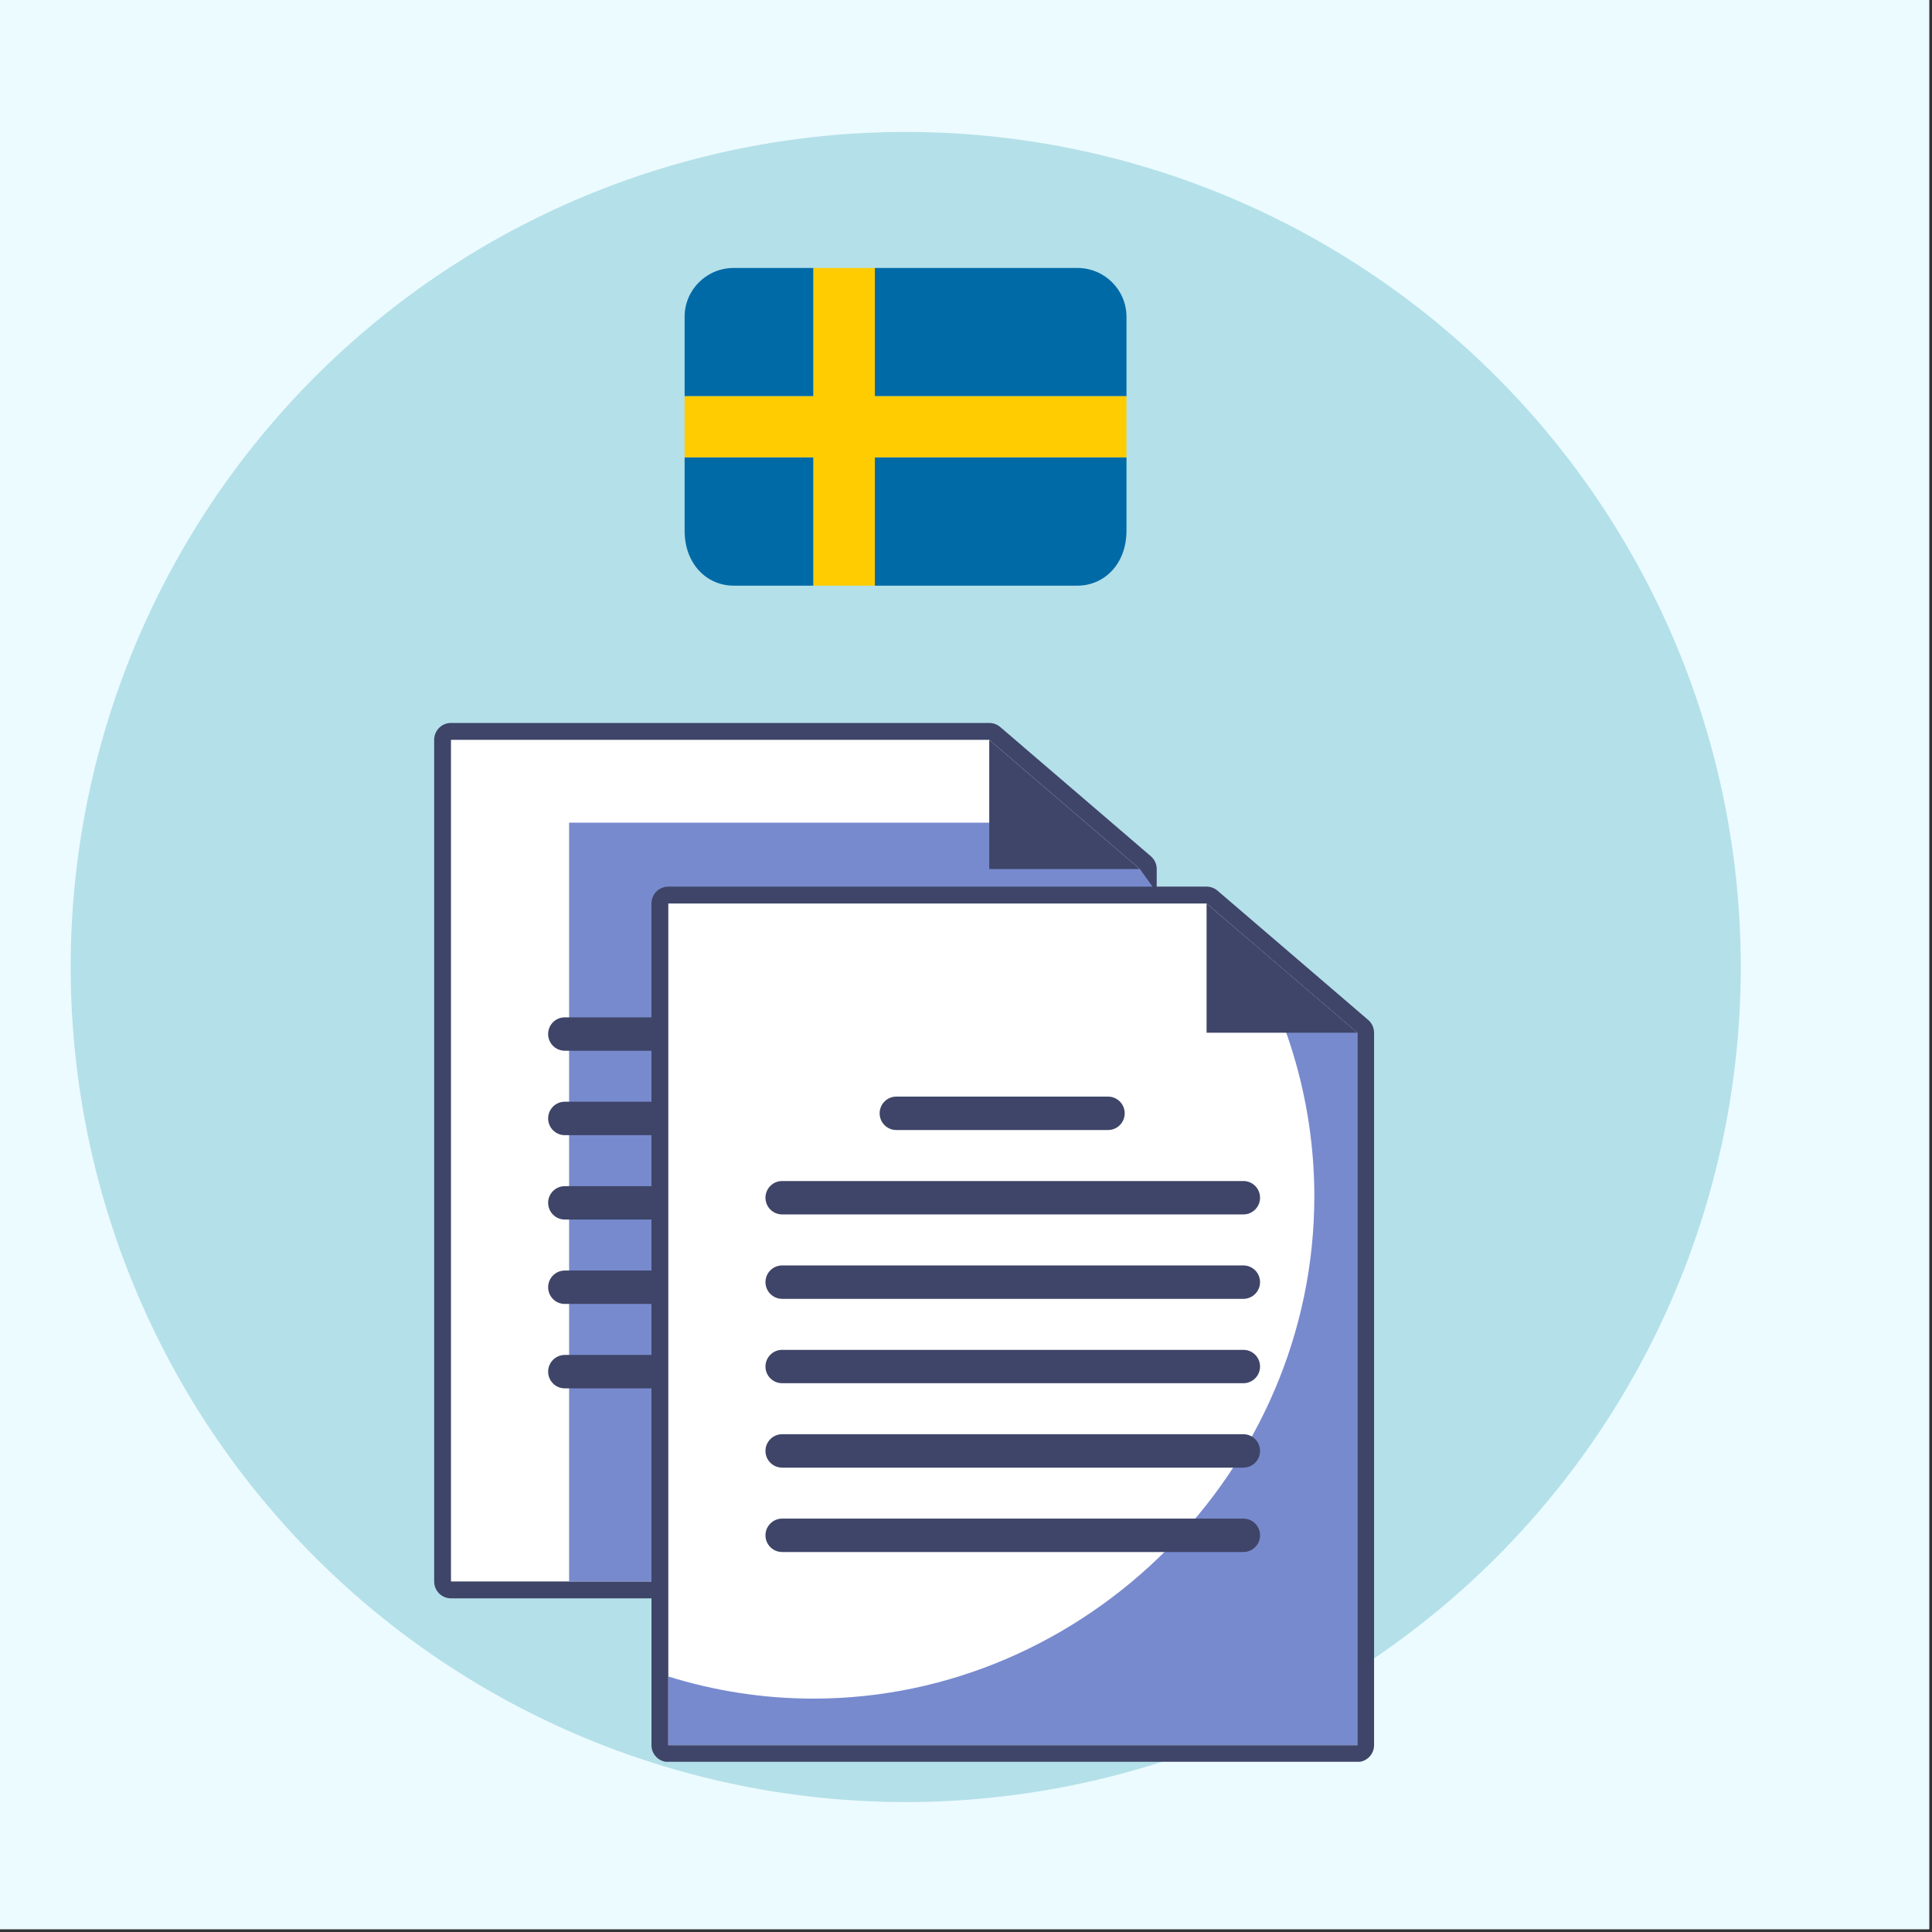
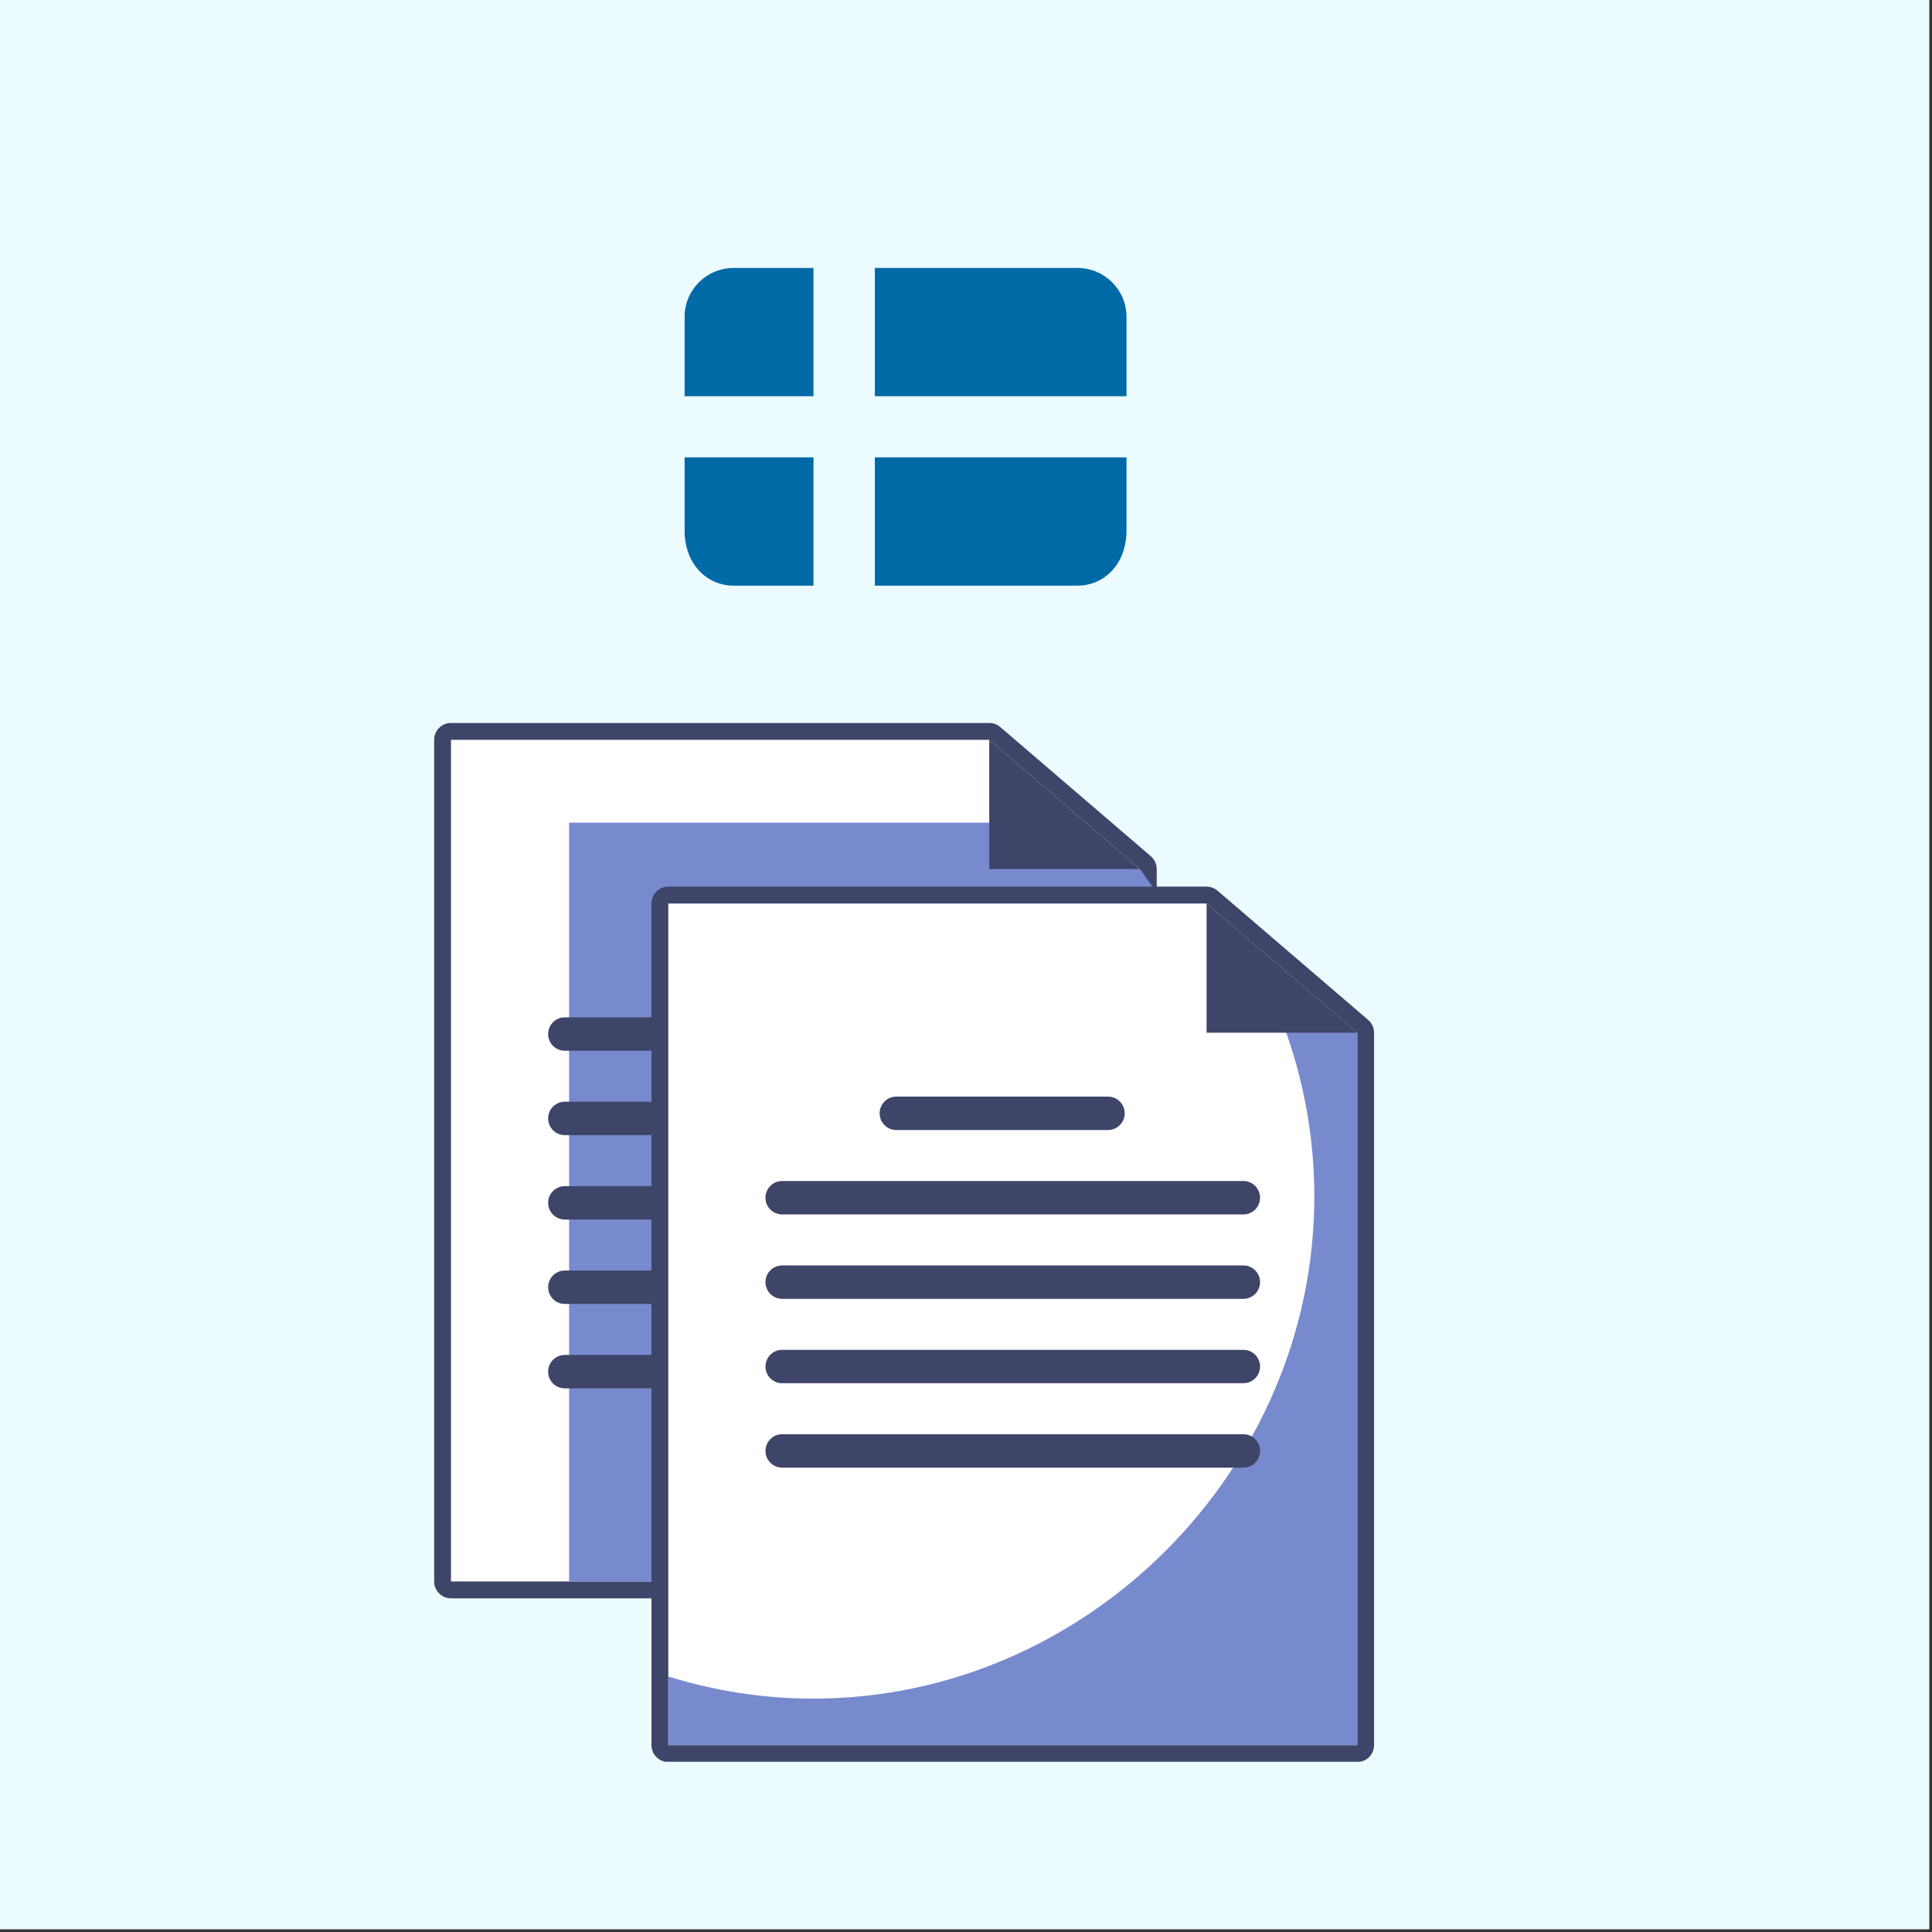
<svg xmlns="http://www.w3.org/2000/svg" width="880px" zoomAndPan="magnify" viewBox="0 0 337.5 337.5" height="880px" preserveAspectRatio="xMidYMid slice" version="1.0">
  <rect x="0" y="0" width="337.5" height="337.5" fill="#333333" stroke="none" />
  <defs>
    <clipPath id="d604a3b9f0">
      <path d="M 0 0 L 337 0 L 337 337 L 0 337 Z M 0 0 " clip-rule="nonzero" />
    </clipPath>
    <clipPath id="03f47d765e">
      <path d="M 12.348 23.051 L 304.098 23.051 L 304.098 314.801 L 12.348 314.801 Z M 12.348 23.051 " clip-rule="nonzero" />
    </clipPath>
    <clipPath id="305b738bb2">
      <path d="M 75.812 126.262 L 203 126.262 L 203 280 L 75.812 280 Z M 75.812 126.262 " clip-rule="nonzero" />
    </clipPath>
    <clipPath id="97a0f4f22d">
      <path d="M 113 154 L 240.062 154 L 240.062 307.762 L 113 307.762 Z M 113 154 " clip-rule="nonzero" />
    </clipPath>
    <clipPath id="f520bcbbd1">
      <path d="M 119.562 46.809 L 196.812 46.809 L 196.812 102.309 L 119.562 102.309 Z M 119.562 46.809 " clip-rule="nonzero" />
    </clipPath>
  </defs>
  <g clip-path="url(#d604a3b9f0)">
    <path fill="#ffffff" d="M 0 0 L 337.5 0 L 337.5 337.5 L 0 337.5 Z M 0 0 " fill-opacity="1" fill-rule="nonzero" />
    <path fill="#ecfbff" d="M 0 0 L 337.5 0 L 337.5 337.5 L 0 337.5 Z M 0 0 " fill-opacity="1" fill-rule="nonzero" />
  </g>
  <g clip-path="url(#03f47d765e)">
-     <path fill="#b4e0e9" d="M 304.098 168.926 C 304.098 171.312 304.039 173.699 303.922 176.082 C 303.805 178.465 303.629 180.848 303.395 183.223 C 303.16 185.598 302.871 187.969 302.52 190.328 C 302.168 192.691 301.762 195.043 301.297 197.383 C 300.828 199.723 300.305 202.055 299.727 204.367 C 299.145 206.684 298.508 208.984 297.816 211.27 C 297.125 213.555 296.375 215.82 295.57 218.066 C 294.766 220.316 293.906 222.543 292.992 224.746 C 292.082 226.953 291.113 229.137 290.094 231.293 C 289.07 233.453 288 235.582 286.875 237.688 C 285.746 239.793 284.57 241.871 283.344 243.918 C 282.117 245.965 280.84 247.984 279.512 249.969 C 278.188 251.953 276.812 253.902 275.391 255.82 C 273.969 257.738 272.5 259.621 270.984 261.465 C 269.473 263.312 267.914 265.117 266.309 266.887 C 264.707 268.656 263.059 270.387 261.371 272.074 C 259.684 273.762 257.957 275.406 256.188 277.012 C 254.418 278.613 252.609 280.172 250.766 281.688 C 248.918 283.203 247.039 284.668 245.121 286.094 C 243.203 287.516 241.25 288.887 239.266 290.215 C 237.281 291.539 235.266 292.816 233.219 294.047 C 231.172 295.273 229.094 296.449 226.988 297.574 C 224.883 298.699 222.75 299.773 220.594 300.793 C 218.434 301.812 216.254 302.781 214.047 303.695 C 211.84 304.609 209.613 305.469 207.367 306.273 C 205.117 307.074 202.852 307.824 200.566 308.52 C 198.285 309.211 195.984 309.848 193.668 310.426 C 191.352 311.008 189.023 311.531 186.684 311.996 C 184.34 312.461 181.988 312.871 179.629 313.219 C 177.266 313.57 174.898 313.863 172.52 314.098 C 170.145 314.332 167.766 314.508 165.379 314.625 C 162.996 314.742 160.609 314.801 158.223 314.801 C 155.836 314.801 153.449 314.742 151.066 314.625 C 148.68 314.508 146.301 314.332 143.926 314.098 C 141.551 313.863 139.18 313.57 136.82 313.219 C 134.457 312.871 132.105 312.461 129.766 311.996 C 127.422 311.531 125.094 311.008 122.777 310.426 C 120.461 309.848 118.164 309.211 115.879 308.52 C 113.594 307.824 111.328 307.074 109.078 306.273 C 106.832 305.469 104.605 304.609 102.398 303.695 C 100.195 302.781 98.012 301.812 95.852 300.793 C 93.695 299.773 91.562 298.699 89.457 297.574 C 87.352 296.449 85.277 295.273 83.227 294.047 C 81.18 292.816 79.164 291.539 77.18 290.215 C 75.195 288.887 73.242 287.516 71.324 286.094 C 69.406 284.668 67.527 283.203 65.68 281.688 C 63.836 280.172 62.027 278.613 60.258 277.012 C 58.492 275.406 56.762 273.762 55.074 272.074 C 53.387 270.387 51.738 268.656 50.137 266.887 C 48.535 265.117 46.977 263.312 45.461 261.465 C 43.945 259.621 42.477 257.738 41.055 255.82 C 39.633 253.902 38.258 251.953 36.934 249.969 C 35.605 247.984 34.328 245.965 33.102 243.918 C 31.875 241.871 30.699 239.793 29.574 237.688 C 28.449 235.582 27.375 233.453 26.355 231.293 C 25.332 229.137 24.367 226.953 23.453 224.746 C 22.539 222.543 21.68 220.316 20.875 218.066 C 20.07 215.82 19.324 213.555 18.629 211.27 C 17.938 208.984 17.301 206.684 16.719 204.367 C 16.141 202.055 15.617 199.723 15.152 197.383 C 14.684 195.043 14.277 192.691 13.926 190.328 C 13.578 187.969 13.285 185.598 13.051 183.223 C 12.816 180.848 12.641 178.465 12.523 176.082 C 12.406 173.699 12.348 171.312 12.348 168.926 C 12.348 166.535 12.406 164.152 12.523 161.766 C 12.641 159.383 12.816 157 13.051 154.625 C 13.285 152.25 13.578 149.883 13.926 147.52 C 14.277 145.156 14.684 142.809 15.152 140.465 C 15.617 138.125 16.141 135.797 16.719 133.48 C 17.301 131.164 17.938 128.863 18.629 126.578 C 19.324 124.293 20.07 122.027 20.875 119.781 C 21.68 117.531 22.539 115.305 23.453 113.102 C 24.367 110.895 25.332 108.711 26.355 106.555 C 27.375 104.395 28.449 102.266 29.574 100.16 C 30.699 98.055 31.875 95.977 33.102 93.93 C 34.328 91.883 35.605 89.867 36.934 87.879 C 38.258 85.895 39.633 83.945 41.055 82.027 C 42.477 80.109 43.945 78.227 45.461 76.383 C 46.977 74.535 48.535 72.73 50.137 70.961 C 51.738 69.191 53.387 67.465 55.074 65.773 C 56.762 64.086 58.492 62.441 60.258 60.836 C 62.027 59.234 63.836 57.676 65.68 56.16 C 67.527 54.648 69.406 53.18 71.324 51.758 C 73.242 50.336 75.195 48.961 77.18 47.633 C 79.164 46.309 81.18 45.031 83.227 43.805 C 85.277 42.574 87.352 41.398 89.457 40.273 C 91.562 39.148 93.695 38.074 95.852 37.055 C 98.012 36.035 100.195 35.066 102.398 34.152 C 104.605 33.238 106.832 32.379 109.078 31.578 C 111.328 30.773 113.594 30.023 115.879 29.332 C 118.164 28.637 120.461 28 122.777 27.422 C 125.094 26.84 127.422 26.316 129.766 25.852 C 132.105 25.387 134.457 24.977 136.82 24.629 C 139.18 24.277 141.551 23.984 143.926 23.75 C 146.301 23.516 148.68 23.344 151.066 23.227 C 153.449 23.109 155.836 23.051 158.223 23.051 C 160.609 23.051 162.996 23.109 165.379 23.227 C 167.766 23.344 170.145 23.516 172.52 23.75 C 174.898 23.984 177.266 24.277 179.629 24.629 C 181.988 24.977 184.34 25.387 186.684 25.852 C 189.023 26.316 191.352 26.84 193.668 27.422 C 195.984 28 198.285 28.637 200.566 29.332 C 202.852 30.023 205.117 30.773 207.367 31.578 C 209.613 32.379 211.84 33.238 214.047 34.152 C 216.254 35.066 218.434 36.035 220.594 37.055 C 222.75 38.074 224.883 39.148 226.988 40.273 C 229.094 41.398 231.172 42.574 233.219 43.805 C 235.266 45.031 237.281 46.309 239.266 47.633 C 241.25 48.961 243.203 50.336 245.121 51.758 C 247.039 53.18 248.918 54.648 250.766 56.16 C 252.609 57.676 254.418 59.234 256.188 60.836 C 257.957 62.441 259.684 64.086 261.371 65.773 C 263.059 67.465 264.707 69.191 266.309 70.961 C 267.914 72.73 269.473 74.535 270.984 76.383 C 272.5 78.227 273.969 80.109 275.391 82.027 C 276.812 83.945 278.188 85.895 279.512 87.879 C 280.84 89.867 282.117 91.883 283.344 93.93 C 284.57 95.977 285.746 98.055 286.875 100.16 C 288 102.266 289.07 104.395 290.094 106.555 C 291.113 108.711 292.082 110.895 292.992 113.102 C 293.906 115.305 294.766 117.531 295.57 119.781 C 296.375 122.027 297.125 124.293 297.816 126.578 C 298.508 128.863 299.145 131.164 299.727 133.48 C 300.305 135.797 300.828 138.125 301.297 140.465 C 301.762 142.809 302.168 145.156 302.52 147.52 C 302.871 149.883 303.16 152.25 303.395 154.625 C 303.629 157 303.805 159.383 303.922 161.766 C 304.039 164.152 304.098 166.535 304.098 168.926 Z M 304.098 168.926 " fill-opacity="1" fill-rule="nonzero" />
-   </g>
+     </g>
  <path fill="#ffffff" d="M 78.781 277.742 C 77.969 277.742 77.312 277.086 77.312 276.266 L 77.312 129.238 C 77.312 128.426 77.969 127.766 78.781 127.766 L 172.812 127.766 C 173.156 127.766 173.496 127.891 173.77 128.121 L 200.082 150.691 C 200.41 150.969 200.594 151.375 200.594 151.809 L 200.594 276.266 C 200.594 277.086 199.941 277.742 199.125 277.742 L 78.781 277.742 " fill-opacity="1" fill-rule="nonzero" />
  <g clip-path="url(#305b738bb2)">
    <path fill="#3e4568" d="M 172.812 126.293 L 78.781 126.293 C 77.16 126.293 75.844 127.609 75.844 129.238 L 75.844 276.266 C 75.844 277.895 77.16 279.215 78.781 279.215 L 199.125 279.215 C 200.75 279.215 202.066 277.895 202.066 276.266 L 202.066 151.812 C 202.066 150.949 201.691 150.133 201.035 149.57 L 174.723 126.996 C 174.188 126.543 173.512 126.293 172.812 126.293 Z M 172.812 129.238 L 199.125 151.809 L 199.125 276.266 L 78.781 276.266 L 78.781 129.238 L 172.812 129.238 " fill-opacity="1" fill-rule="nonzero" />
  </g>
  <path fill="#788ace" d="M 99.414 143.711 L 99.414 276.266 L 207.918 276.266 L 207.918 164.066 L 199.125 151.809 L 184.191 143.711 L 99.414 143.711 " fill-opacity="1" fill-rule="nonzero" />
  <path fill="#3e4568" d="M 172.812 129.238 L 172.812 151.809 L 199.125 151.809 Z M 172.812 129.238 " fill-opacity="1" fill-rule="nonzero" />
  <path fill="#3e4568" d="M 158.5 165.895 C 158.5 167.508 157.199 168.812 155.59 168.812 L 118.613 168.812 C 117.004 168.812 115.703 167.508 115.703 165.895 C 115.703 164.277 117.004 162.973 118.613 162.973 L 155.59 162.973 C 157.199 162.973 158.5 164.277 158.5 165.895 " fill-opacity="1" fill-rule="nonzero" />
  <path fill="#3e4568" d="M 182.156 180.637 C 182.156 182.254 180.848 183.551 179.242 183.551 L 98.664 183.551 C 97.055 183.551 95.754 182.254 95.754 180.637 C 95.754 179.023 97.055 177.719 98.664 177.719 L 179.242 177.719 C 180.848 177.719 182.156 179.023 182.156 180.637 " fill-opacity="1" fill-rule="nonzero" />
  <path fill="#3e4568" d="M 182.156 195.383 C 182.156 196.988 180.848 198.301 179.242 198.301 L 98.664 198.301 C 97.055 198.301 95.754 196.988 95.754 195.383 C 95.754 193.77 97.055 192.457 98.664 192.457 L 179.242 192.457 C 180.848 192.457 182.156 193.77 182.156 195.383 " fill-opacity="1" fill-rule="nonzero" />
  <path fill="#3e4568" d="M 182.156 210.121 C 182.156 211.734 180.848 213.039 179.242 213.039 L 98.664 213.039 C 97.055 213.039 95.754 211.734 95.754 210.121 C 95.754 208.516 97.055 207.211 98.664 207.211 L 179.242 207.211 C 180.848 207.211 182.156 208.516 182.156 210.121 " fill-opacity="1" fill-rule="nonzero" />
  <path fill="#3e4568" d="M 182.156 224.867 C 182.156 226.48 180.848 227.785 179.242 227.785 L 98.664 227.785 C 97.055 227.785 95.754 226.48 95.754 224.867 C 95.754 223.262 97.055 221.949 98.664 221.949 L 179.242 221.949 C 180.848 221.949 182.156 223.262 182.156 224.867 " fill-opacity="1" fill-rule="nonzero" />
  <path fill="#3e4568" d="M 182.156 239.613 C 182.156 241.227 180.848 242.531 179.242 242.531 L 98.664 242.531 C 97.055 242.531 95.754 241.227 95.754 239.613 C 95.754 238.008 97.055 236.695 98.664 236.695 L 179.242 236.695 C 180.848 236.695 182.156 238.008 182.156 239.613 " fill-opacity="1" fill-rule="nonzero" />
  <path fill="#ffffff" d="M 116.746 306.332 C 115.93 306.332 115.277 305.668 115.277 304.859 L 115.277 157.832 C 115.277 157.02 115.93 156.355 116.746 156.355 L 210.777 156.355 C 211.129 156.355 211.465 156.48 211.73 156.711 L 238.051 179.281 C 238.375 179.562 238.566 179.977 238.566 180.402 L 238.566 304.859 C 238.566 305.668 237.906 306.332 237.098 306.332 L 116.746 306.332 " fill-opacity="1" fill-rule="nonzero" />
  <g clip-path="url(#97a0f4f22d)">
    <path fill="#3e4568" d="M 210.777 154.883 L 116.746 154.883 C 115.121 154.883 113.805 156.203 113.805 157.832 L 113.805 304.859 C 113.805 306.488 115.121 307.805 116.746 307.805 L 237.098 307.805 C 238.715 307.805 240.035 306.488 240.035 304.859 L 240.035 180.402 C 240.035 179.539 239.652 178.723 239 178.164 L 212.688 155.59 C 212.148 155.133 211.473 154.883 210.777 154.883 Z M 210.777 157.832 L 237.098 180.402 L 237.098 304.859 L 116.746 304.859 L 116.746 157.832 L 210.777 157.832 " fill-opacity="1" fill-rule="nonzero" />
  </g>
  <path fill="#788ace" d="M 215.691 162.047 C 224.469 175.695 229.598 191.84 229.598 209.008 C 229.598 256.828 189.797 296.73 142.105 296.73 C 133.312 296.73 124.801 295.375 116.746 292.863 L 116.746 304.859 L 237.098 304.859 L 237.098 180.402 L 215.691 162.047 " fill-opacity="1" fill-rule="nonzero" />
  <path fill="#3e4568" d="M 210.777 157.832 L 210.777 180.402 L 237.098 180.402 Z M 210.777 157.832 " fill-opacity="1" fill-rule="nonzero" />
  <path fill="#3e4568" d="M 196.473 194.484 C 196.473 196.098 195.172 197.402 193.562 197.402 L 156.574 197.402 C 154.965 197.402 153.664 196.098 153.664 194.484 C 153.664 192.871 154.965 191.566 156.574 191.566 L 193.562 191.566 C 195.172 191.566 196.473 192.871 196.473 194.484 " fill-opacity="1" fill-rule="nonzero" />
  <path fill="#3e4568" d="M 220.117 209.23 C 220.117 210.844 218.816 212.148 217.207 212.148 L 136.629 212.148 C 135.027 212.148 133.719 210.844 133.719 209.23 C 133.719 207.617 135.027 206.312 136.629 206.312 L 217.207 206.312 C 218.816 206.312 220.117 207.617 220.117 209.23 " fill-opacity="1" fill-rule="nonzero" />
  <path fill="#3e4568" d="M 220.117 223.977 C 220.117 225.582 218.816 226.895 217.207 226.895 L 136.629 226.895 C 135.027 226.895 133.719 225.582 133.719 223.977 C 133.719 222.363 135.027 221.059 136.629 221.059 L 217.207 221.059 C 218.816 221.059 220.117 222.363 220.117 223.977 " fill-opacity="1" fill-rule="nonzero" />
  <path fill="#3e4568" d="M 220.117 238.723 C 220.117 240.328 218.816 241.633 217.207 241.633 L 136.629 241.633 C 135.027 241.633 133.719 240.328 133.719 238.723 C 133.719 237.105 135.027 235.805 136.629 235.805 L 217.207 235.805 C 218.816 235.805 220.117 237.105 220.117 238.723 " fill-opacity="1" fill-rule="nonzero" />
  <path fill="#3e4568" d="M 220.117 253.465 C 220.117 255.074 218.816 256.379 217.207 256.379 L 136.629 256.379 C 135.027 256.379 133.719 255.074 133.719 253.465 C 133.719 251.852 135.027 250.543 136.629 250.543 L 217.207 250.543 C 218.816 250.543 220.117 251.852 220.117 253.465 " fill-opacity="1" fill-rule="nonzero" />
-   <path fill="#3e4568" d="M 220.117 268.203 C 220.117 269.82 218.816 271.121 217.207 271.121 L 136.629 271.121 C 135.027 271.121 133.719 269.82 133.719 268.203 C 133.719 266.598 135.027 265.285 136.629 265.285 L 217.207 265.285 C 218.816 265.285 220.117 266.598 220.117 268.203 " fill-opacity="1" fill-rule="nonzero" />
  <g clip-path="url(#f520bcbbd1)">
    <path fill="#006aa7" d="M 152.828 102.309 L 188.207 102.309 C 192.945 102.309 196.785 98.484 196.785 92.703 L 196.785 79.895 L 152.828 79.895 Z M 188.207 46.809 L 152.828 46.809 L 152.828 69.223 L 196.785 69.223 L 196.785 55.348 C 196.785 50.629 192.945 46.809 188.207 46.809 Z M 142.105 46.809 L 128.168 46.809 C 123.434 46.809 119.598 50.625 119.594 55.34 L 119.594 69.223 L 142.105 69.223 Z M 119.594 79.895 L 119.594 92.711 C 119.598 98.488 123.434 102.309 128.168 102.309 L 142.105 102.309 L 142.105 79.895 Z M 119.594 79.895 " fill-opacity="1" fill-rule="nonzero" />
-     <path fill="#fecc00" d="M 152.828 46.809 L 142.105 46.809 L 142.105 69.223 L 119.594 69.223 L 119.594 79.895 L 142.105 79.895 L 142.105 102.309 L 152.828 102.309 L 152.828 79.895 L 196.785 79.895 L 196.785 69.223 L 152.828 69.223 Z M 152.828 46.809 " fill-opacity="1" fill-rule="nonzero" />
  </g>
</svg>